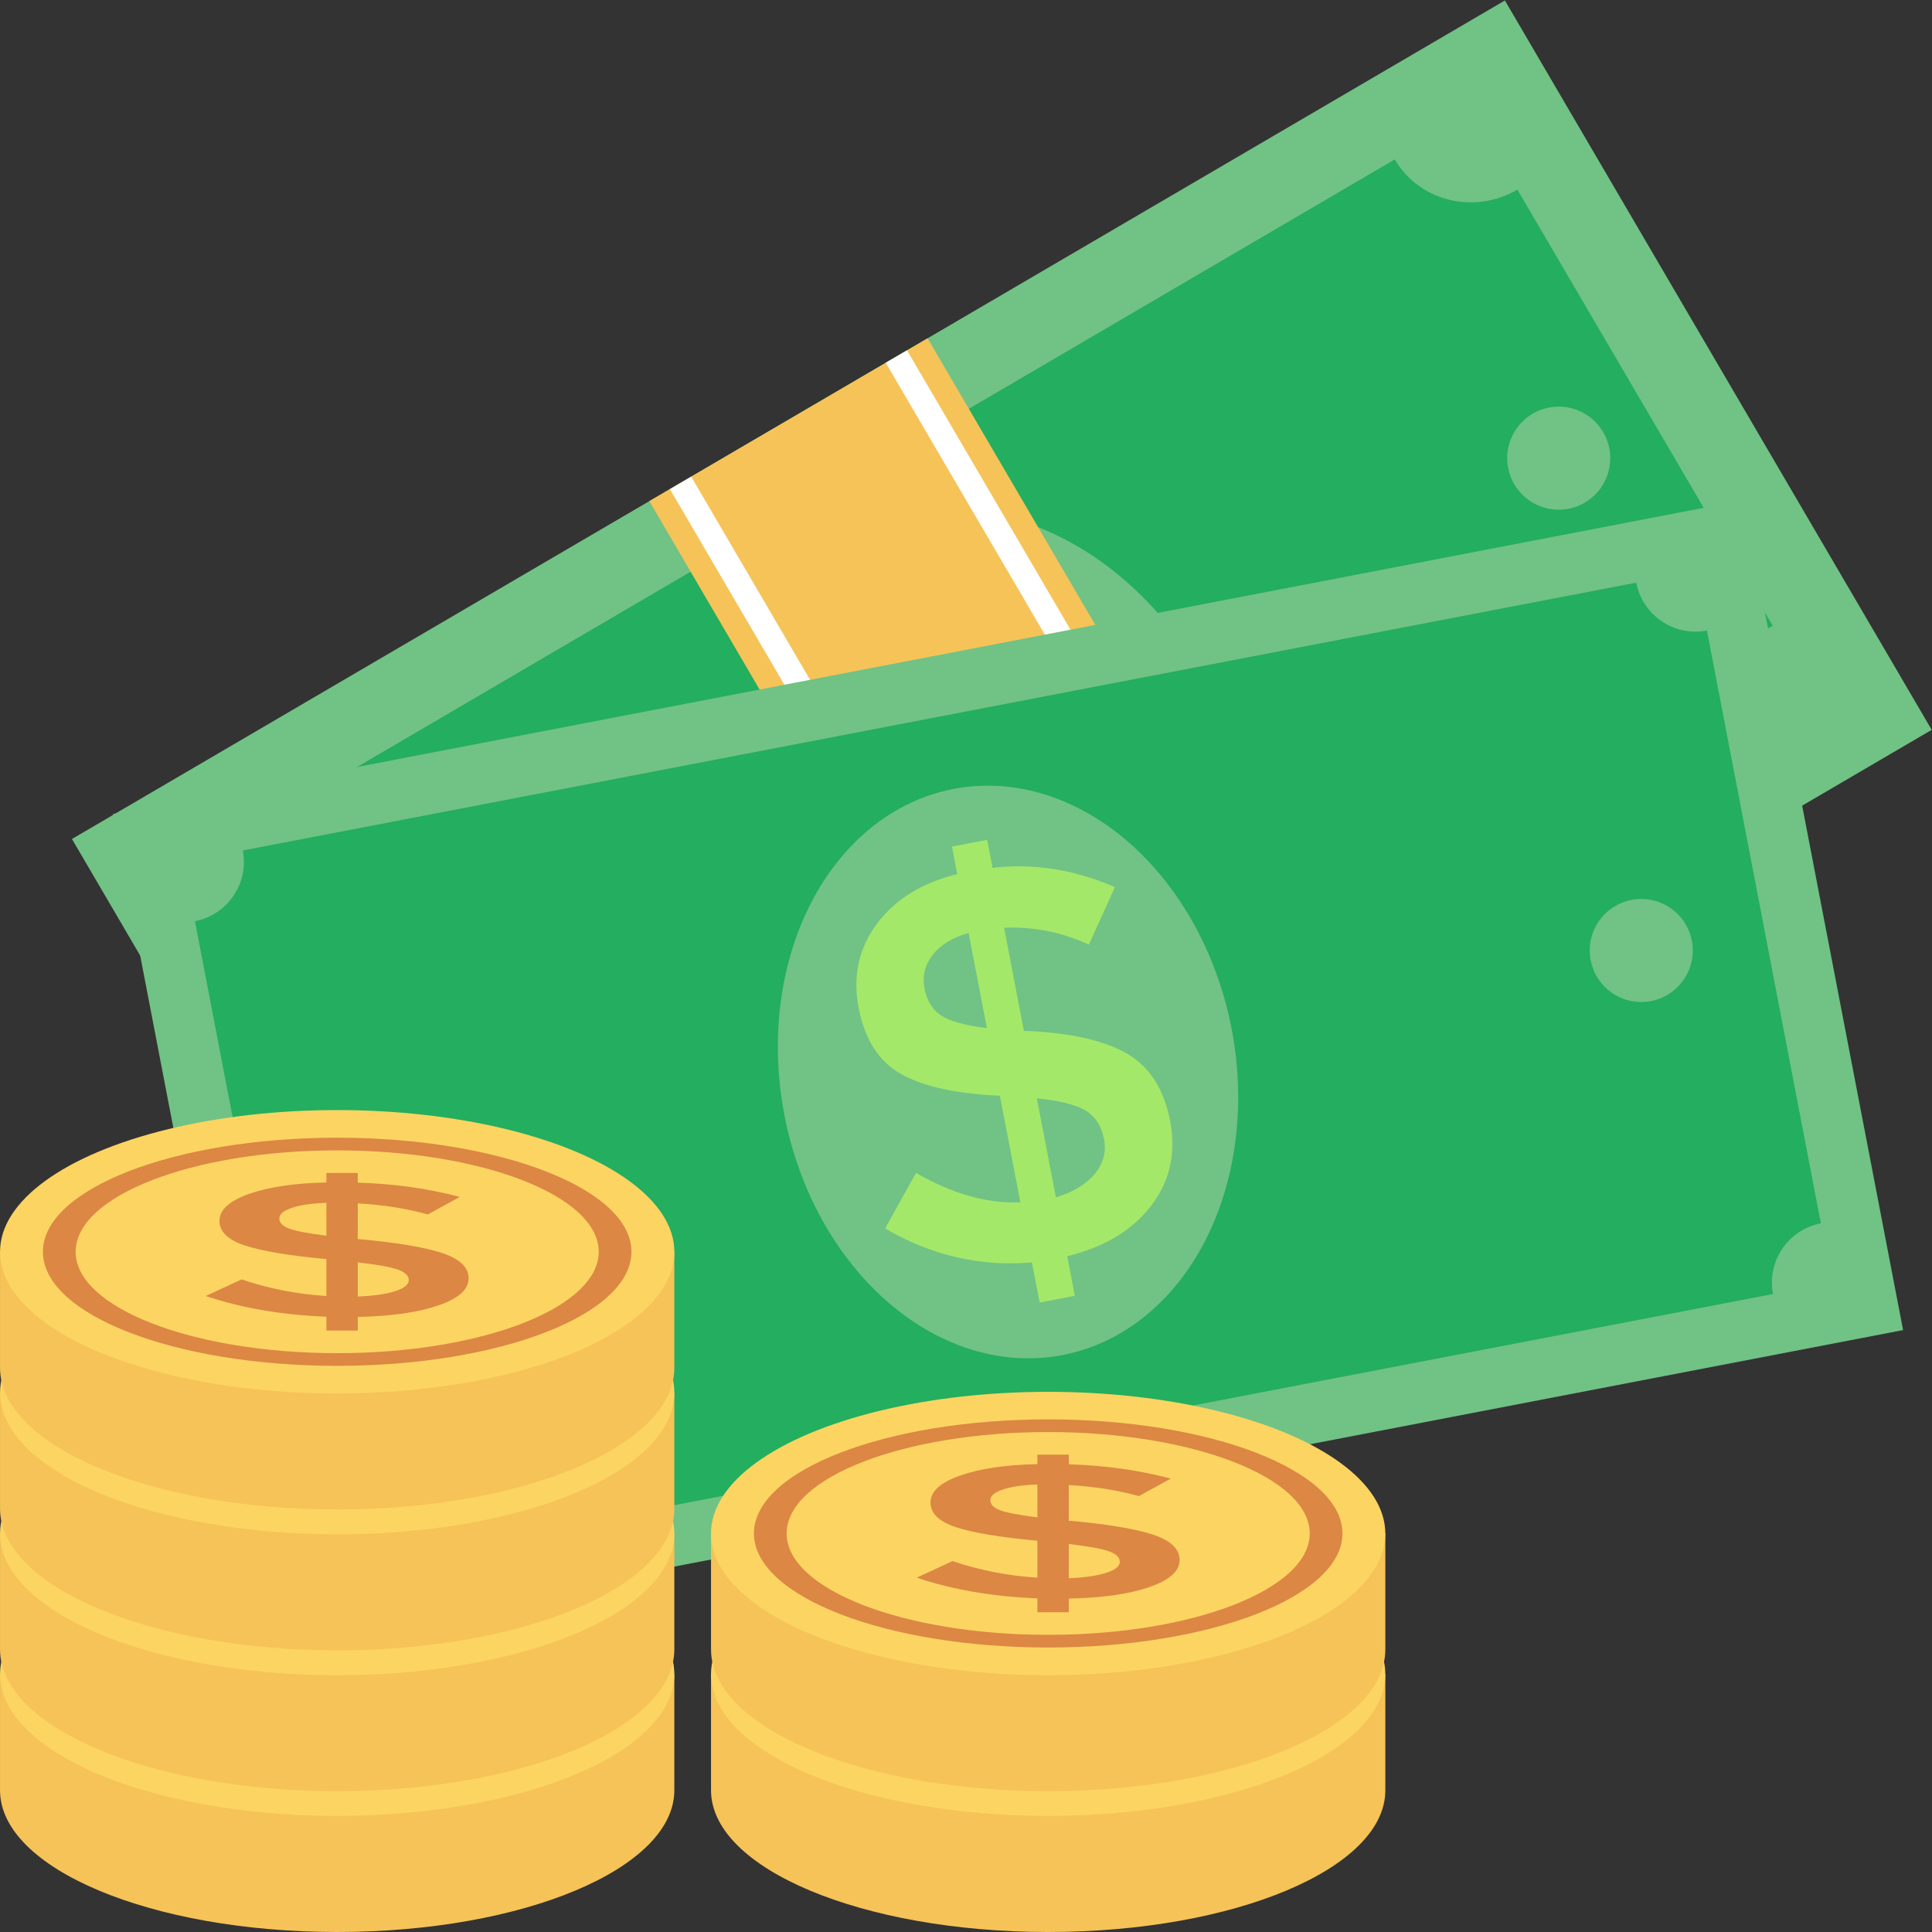
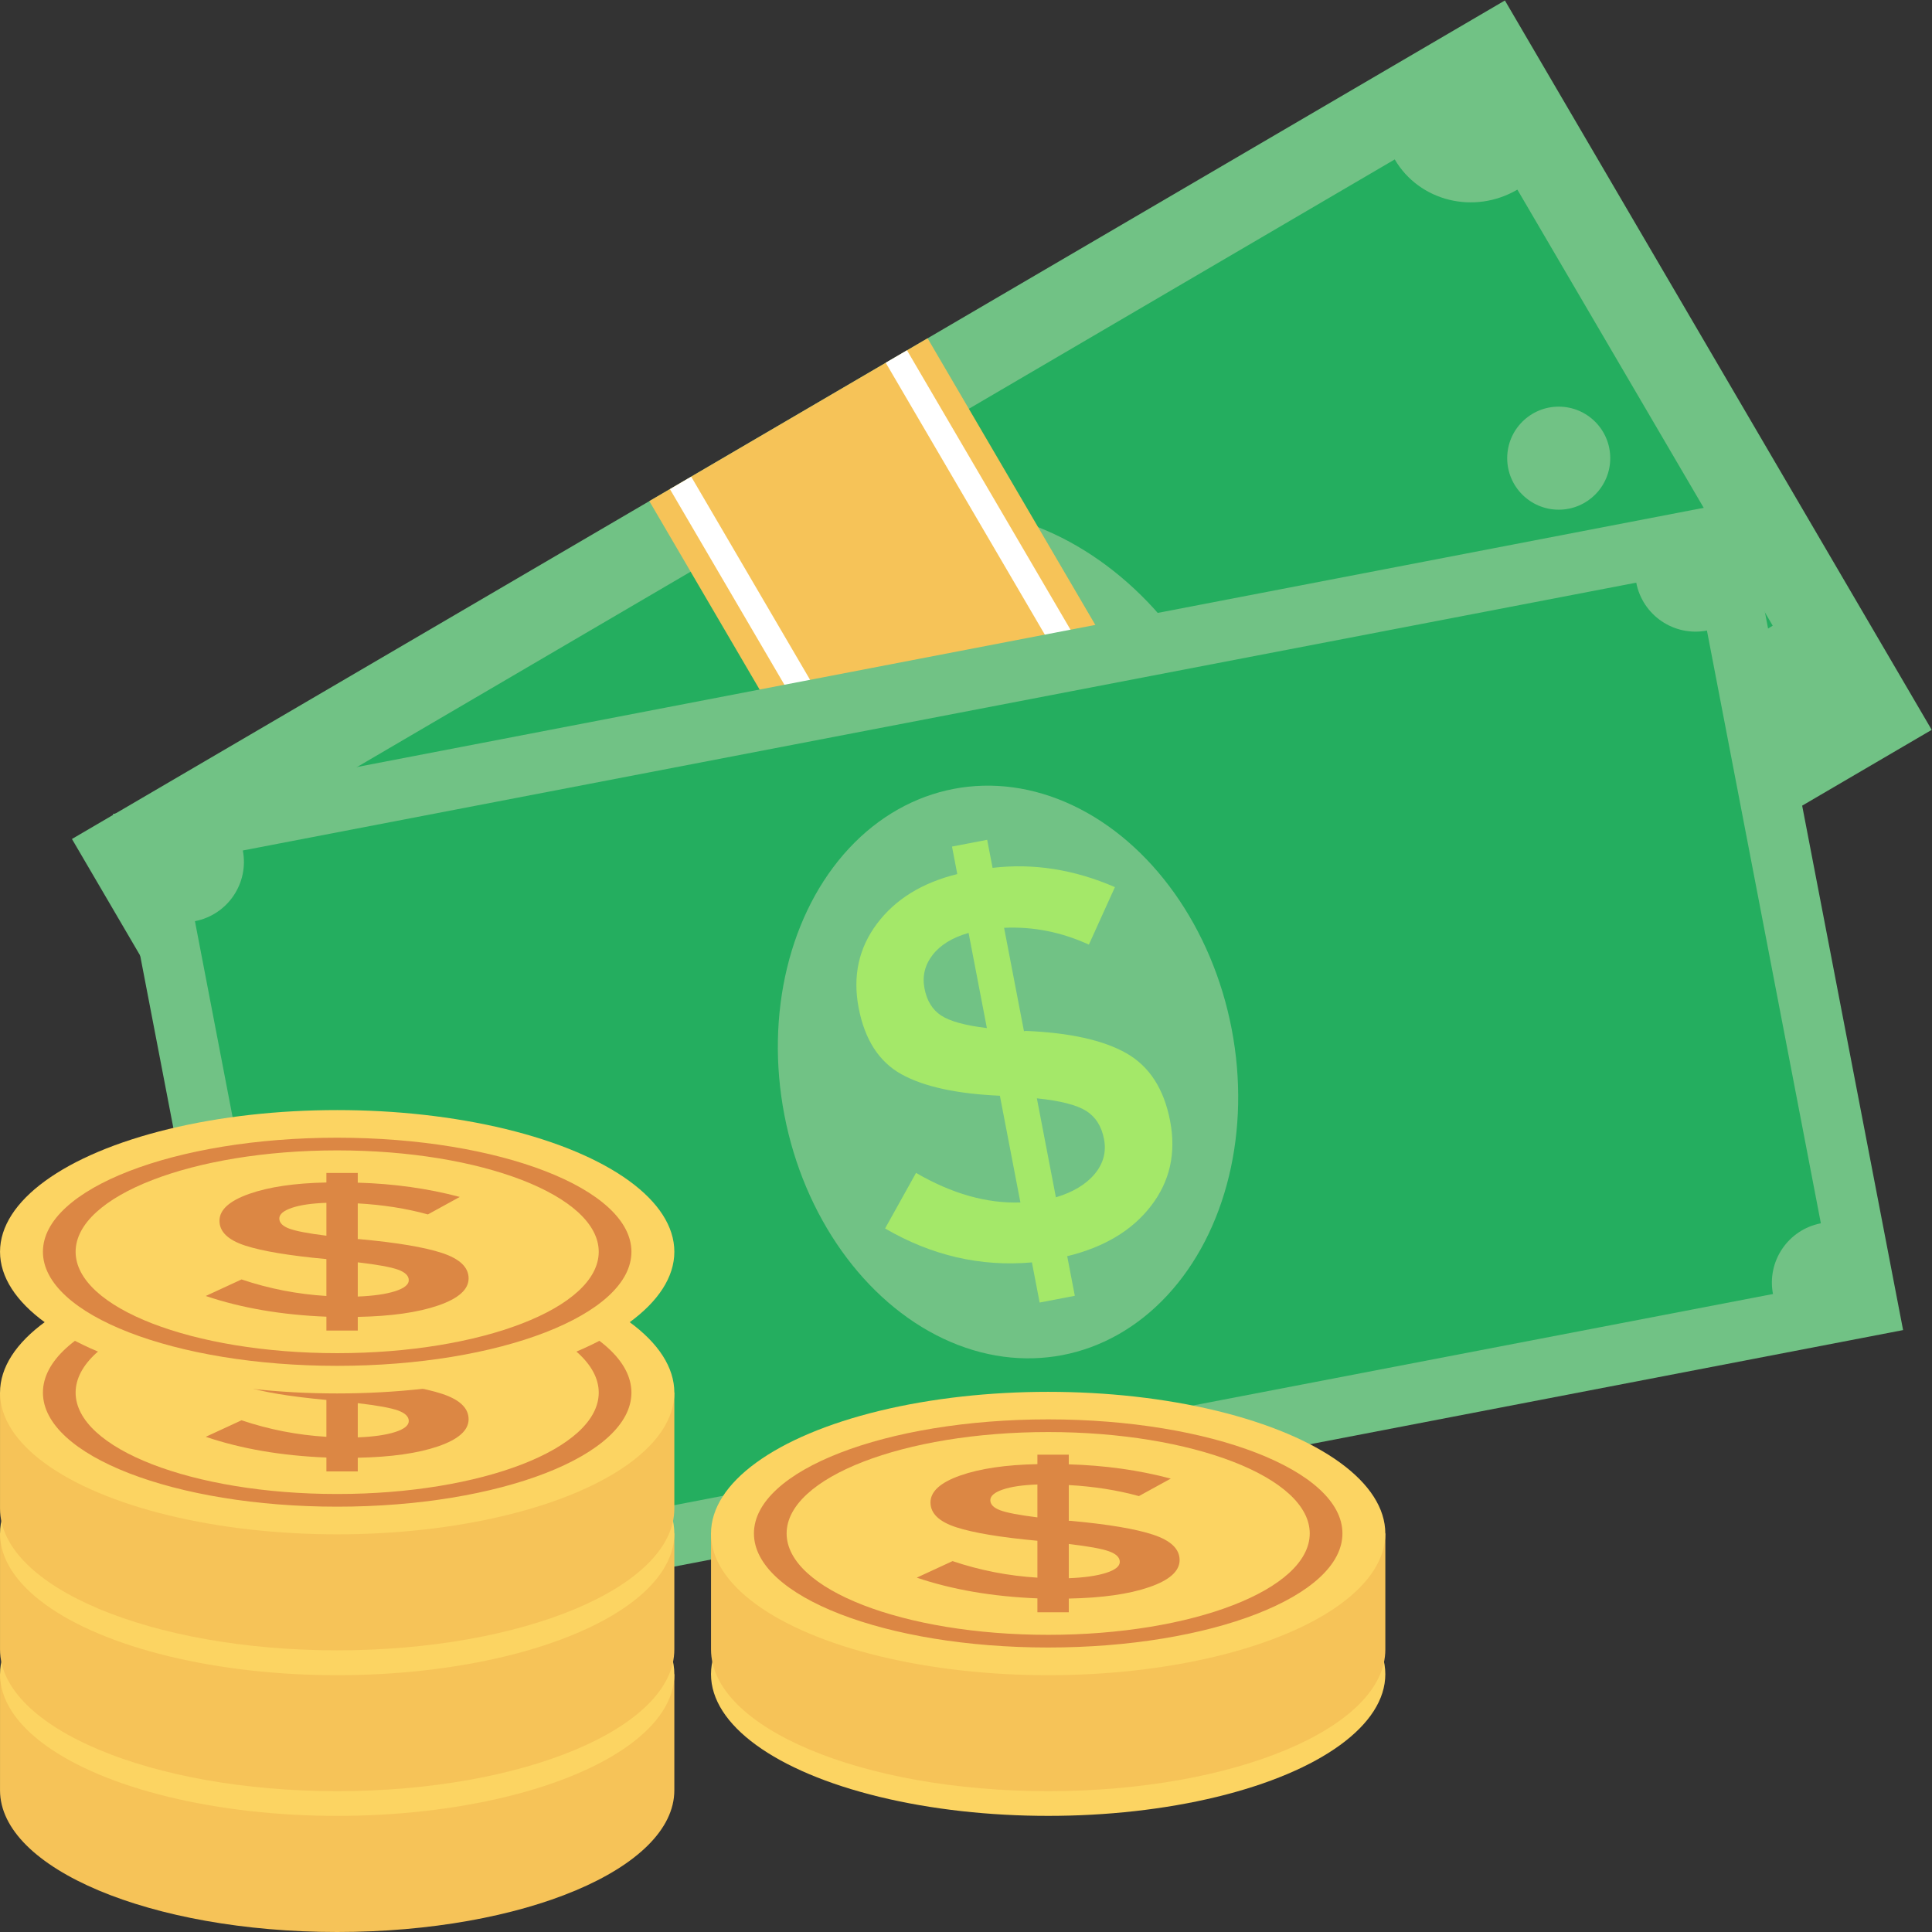
<svg xmlns="http://www.w3.org/2000/svg" version="1.1" id="Layer_1" x="0px" y="0px" viewBox="0 0 491.508 491.508" style="enable-background:new 0 0 491.508 491.508;" xml:space="preserve">
  <rect x="0" y="0" width="491.508" height="491.508" fill="#333333" stroke="none" />
  <style type="text/css">
	.st0{fill:#71C285;}
	.st1{fill:#24AE5F;}
	.st2{fill:#3EA69B;}
	.st3{fill:#44C4A1;}
	.st4{fill:#F6C358;}
	.st5{fill:#FFFFFF;}
	.st6{fill:#A4E869;}
	.st7{fill:#FCD462;}
	.st8{fill:#DC8744;}
</style>
  <rect x="43.704" y="91.973" transform="matrix(0.863 -0.505 0.505 0.863 -65.859 156.139)" class="st0" width="422.419" height="215.013" />
  <path class="st1" d="M354.827,40.557L67.473,208.811c6.25,10.674,2.413,24.539-8.567,30.968l64.954,110.933  c10.981-6.429,24.95-2.99,31.199,7.684l287.355-168.254c-6.25-10.674-2.415-24.538,8.568-30.968L386.026,48.241  C375.044,54.672,361.077,51.231,354.827,40.557z" />
  <g>
    <ellipse transform="matrix(0.863 -0.505 0.505 0.863 -65.847 156.152)" class="st0" cx="254.943" cy="199.466" rx="57.941" ry="73.343" />
    <ellipse class="st0" cx="396.545" cy="116.56" rx="13.107" ry="13.107" />
  </g>
  <ellipse class="st2" cx="113.32" cy="282.426" rx="13.107" ry="13.107" />
  <path class="st3" d="M282.084,252.029l-5.256-8.977c-11.909,5.434-24.613,6.873-38.098,4.314l2.713-15.954  c10.389,1.953,19.56,1.367,27.539-1.76l-13.969-23.857c-10.562,3.214-19.052,4.275-25.467,3.187s-11.699-5.177-15.85-12.267  s-5.075-14.337-2.754-21.756c2.324-7.415,7.34-13.651,15.056-18.719l-3.601-6.149l7.866-4.606l3.671,6.27  c9.403-4.619,19.728-6.539,30.981-5.75L263.543,162c-7.67-0.683-14.916,0.368-21.761,3.16l13.535,23.117l0.37-0.217  c10.725-3.303,19.402-4.366,26.031-3.188c6.642,1.177,12.059,5.356,16.257,12.526c4.201,7.175,5.081,14.508,2.634,21.988  c-2.441,7.49-7.717,13.878-15.843,19.187l5.183,8.851L282.084,252.029z M226.933,177.736c-1.013,3.066-0.709,5.972,0.899,8.719  s3.701,4.438,6.276,5.073c2.569,0.646,6.59,0.354,12.048-0.859l-12.457-21.275C230.2,171.886,227.944,174.665,226.933,177.736z   M284.393,216.497c1.19-3.223,0.949-6.274-0.732-9.146c-1.679-2.867-3.912-4.616-6.698-5.243c-2.796-0.621-7.081-0.228-12.859,1.173  l12.958,22.131C280.758,222.704,283.196,219.731,284.393,216.497z" />
  <rect x="213.91" y="91.968" transform="matrix(0.863 -0.505 0.505 0.863 -65.854 156.143)" class="st4" width="82.026" height="215.013" />
  <g>
    <rect x="224.349" y="108.06" transform="matrix(0.863 -0.505 0.505 0.863 -77.746 144.484)" class="st5" width="6.272" height="215.013" />
    <rect x="279.232" y="75.885" transform="matrix(0.863 -0.505 0.505 0.863 -53.967 167.806)" class="st5" width="6.272" height="215.013" />
  </g>
  <rect x="45.197" y="165.285" transform="matrix(0.982 -0.189 0.189 0.982 -46.891 53.314)" class="st0" width="422.392" height="215" />
  <path class="st1" d="M78.578,385.148l-28.985-150.8c8.331-1.601,13.786-9.652,12.185-17.983l354.49-68.135  c1.601,8.331,9.653,13.786,17.983,12.185l28.985,150.8c-8.331,1.601-13.786,9.652-12.185,17.983l-354.49,68.135  C94.96,389.002,86.909,383.546,78.578,385.148z" />
  <g>
    <ellipse transform="matrix(0.982 -0.189 0.189 0.982 -46.889 53.314)" class="st0" cx="256.394" cy="272.775" rx="57.937" ry="73.338" />
-     <ellipse class="st0" cx="417.541" cy="241.809" rx="13.107" ry="13.107" />
    <ellipse class="st0" cx="95.266" cy="303.757" rx="13.107" ry="13.107" />
  </g>
  <path class="st6" d="M264.488,331.374l-1.963-10.215c-13.039,1.154-25.496-1.724-37.357-8.632l7.875-14.137  c9.144,5.304,17.986,7.809,26.551,7.52l-5.218-27.149c-11.029-0.49-19.387-2.32-25.073-5.484s-9.304-8.78-10.855-16.849  c-1.551-8.068-0.006-15.208,4.655-21.43c4.662-6.216,11.47-10.424,20.434-12.631l-1.345-6.998l8.951-1.72l1.371,7.135  c10.405-1.221,20.78,0.411,31.126,4.905l-6.625,14.623c-7.004-3.2-14.186-4.624-21.569-4.274l5.056,26.306l0.421-0.081  c11.212,0.461,19.747,2.351,25.605,5.671c5.87,3.324,9.584,9.069,11.152,17.229c1.569,8.165-0.045,15.372-4.845,21.608  c-4.798,6.248-11.902,10.512-21.333,12.809l1.936,10.073L264.488,331.374z M237.254,242.948c-1.977,2.553-2.659,5.394-2.059,8.52  c0.601,3.126,2.01,5.418,4.226,6.875c2.206,1.465,6.096,2.53,11.646,3.206l-4.654-24.211  C242.284,238.521,239.23,240.389,237.254,242.948z M278.508,298.644c2.196-2.642,2.986-5.599,2.358-8.867  c-0.627-3.263-2.15-5.656-4.568-7.176c-2.429-1.517-6.6-2.575-12.514-3.18l4.841,25.185  C273.012,303.284,276.302,301.294,278.508,298.644z" />
  <path class="st4" d="M171.553,455.444c0,19.917-38.402,36.064-85.774,36.064S0.005,475.361,0.005,455.444v-29.501h171.548  L171.553,455.444L171.553,455.444z" />
  <ellipse class="st7" cx="85.781" cy="425.92" rx="85.775" ry="36.045" />
  <g>
    <path class="st8" d="M85.779,396.924c-41.343,0-74.859,12.992-74.859,29.019s33.516,29.019,74.859,29.019   s74.859-12.992,74.859-29.019C160.638,409.916,127.122,396.924,85.779,396.924z M85.779,451.737   c-36.749,0-66.541-11.549-66.541-25.795s29.792-25.795,66.541-25.795s66.541,11.549,66.541,25.795   C152.32,440.189,122.528,451.737,85.779,451.737z" />
    <path class="st8" d="M83.038,445.989v-3.531c-11.402-0.451-21.637-2.208-30.693-5.27l9.107-4.207   c6.985,2.354,14.174,3.755,21.586,4.207v-9.383c-9.402-0.87-16.286-2.015-20.652-3.434c-4.366-1.419-6.549-3.523-6.549-6.311   c0-2.789,2.508-5.069,7.544-6.845c5.036-1.773,11.585-2.739,19.657-2.901v-2.419h7.98v2.466c9.148,0.26,17.799,1.468,25.952,3.629   l-8.112,4.45c-5.493-1.515-11.433-2.45-17.839-2.806v9.092h0.376c9.564,0.872,16.59,2.049,21.078,3.53   c4.498,1.484,6.742,3.637,6.742,6.457c0,2.822-2.579,5.121-7.737,6.892c-5.158,1.775-11.971,2.741-20.459,2.903v3.481   L83.038,445.989L83.038,445.989z M74.235,414.772c-2.122,0.724-3.178,1.628-3.178,2.708c0,1.08,0.833,1.935,2.498,2.562   c1.655,0.63,4.823,1.234,9.483,1.814v-8.368C79.291,413.618,76.357,414.046,74.235,414.772z M100.501,435.978   c2.325-0.74,3.493-1.675,3.493-2.804c0-1.128-0.914-2.023-2.741-2.684c-1.838-0.661-5.249-1.281-10.234-1.862v8.704   C95.008,437.173,98.166,436.72,100.501,435.978z" />
  </g>
  <path class="st4" d="M171.553,419.615c0,19.917-38.402,36.064-85.774,36.064S0.005,439.533,0.005,419.615v-29.501h171.548  L171.553,419.615L171.553,419.615z" />
  <ellipse class="st7" cx="85.781" cy="390.132" rx="85.775" ry="36.045" />
  <g>
-     <path class="st8" d="M85.779,361.095c-41.343,0-74.859,12.992-74.859,29.019s33.516,29.019,74.859,29.019   s74.859-12.992,74.859-29.019S127.122,361.095,85.779,361.095z M85.779,415.908c-36.749,0-66.541-11.549-66.541-25.795   s29.792-25.795,66.541-25.795s66.541,11.549,66.541,25.795C152.32,404.36,122.528,415.908,85.779,415.908z" />
+     <path class="st8" d="M85.779,361.095c-41.343,0-74.859,12.992-74.859,29.019s33.516,29.019,74.859,29.019   S127.122,361.095,85.779,361.095z M85.779,415.908c-36.749,0-66.541-11.549-66.541-25.795   s29.792-25.795,66.541-25.795s66.541,11.549,66.541,25.795C152.32,404.36,122.528,415.908,85.779,415.908z" />
    <path class="st8" d="M83.038,410.16v-3.531c-11.402-0.451-21.637-2.208-30.693-5.27l9.107-4.207   c6.985,2.354,14.174,3.755,21.586,4.207v-9.383c-9.402-0.87-16.286-2.015-20.652-3.434c-4.366-1.419-6.549-3.523-6.549-6.311   c0-2.789,2.508-5.069,7.544-6.845c5.036-1.773,11.585-2.739,19.657-2.901v-2.419h7.98v2.466c9.148,0.26,17.799,1.468,25.952,3.629   l-8.112,4.45c-5.493-1.515-11.433-2.45-17.839-2.806v9.092h0.376c9.564,0.872,16.59,2.049,21.078,3.531   c4.498,1.484,6.742,3.637,6.742,6.457c0,2.822-2.579,5.121-7.737,6.892c-5.158,1.775-11.971,2.741-20.459,2.903v3.481h-7.981   V410.16z M74.235,378.943c-2.122,0.724-3.178,1.628-3.178,2.708c0,1.08,0.833,1.935,2.498,2.562   c1.655,0.63,4.823,1.234,9.483,1.814v-8.368C79.291,377.79,76.357,378.217,74.235,378.943z M100.501,400.149   c2.325-0.74,3.493-1.675,3.493-2.804c0-1.128-0.914-2.023-2.741-2.684c-1.838-0.661-5.249-1.281-10.234-1.862v8.704   C95.008,401.344,98.166,400.891,100.501,400.149z" />
  </g>
  <path class="st4" d="M171.553,383.786c0,19.917-38.402,36.064-85.774,36.064S0.005,403.704,0.005,383.786v-29.501h171.548  L171.553,383.786L171.553,383.786z" />
  <ellipse class="st7" cx="85.781" cy="354.292" rx="85.775" ry="36.045" />
  <g>
    <path class="st8" d="M85.779,325.266c-41.343,0-74.859,12.992-74.859,29.019s33.516,29.019,74.859,29.019   s74.859-12.992,74.859-29.019S127.122,325.266,85.779,325.266z M85.779,380.08c-36.749,0-66.541-11.549-66.541-25.795   S49.03,328.49,85.779,328.49s66.541,11.549,66.541,25.795C152.32,368.531,122.528,380.08,85.779,380.08z" />
    <path class="st8" d="M83.038,374.332v-3.531c-11.402-0.451-21.637-2.208-30.693-5.27l9.107-4.207   c6.985,2.354,14.174,3.755,21.586,4.207v-9.383c-9.402-0.87-16.286-2.015-20.652-3.434c-4.366-1.419-6.549-3.523-6.549-6.311   s2.508-5.069,7.544-6.845c5.036-1.773,11.585-2.739,19.657-2.901v-2.419h7.98v2.466c9.148,0.26,17.799,1.468,25.952,3.629   l-8.112,4.45c-5.493-1.515-11.433-2.45-17.839-2.806v9.092h0.376c9.564,0.872,16.59,2.049,21.078,3.531   c4.498,1.484,6.742,3.637,6.742,6.457c0,2.822-2.579,5.121-7.737,6.892c-5.158,1.775-11.971,2.741-20.459,2.903v3.481h-7.981   V374.332z M74.235,343.114c-2.122,0.724-3.178,1.628-3.178,2.708c0,1.08,0.833,1.934,2.498,2.562   c1.655,0.63,4.823,1.234,9.483,1.814v-8.368C79.291,341.961,76.357,342.388,74.235,343.114z M100.501,364.321   c2.325-0.74,3.493-1.675,3.493-2.804c0-1.128-0.914-2.023-2.741-2.684c-1.838-0.661-5.249-1.281-10.234-1.862v8.704   C95.008,365.515,98.166,365.062,100.501,364.321z" />
  </g>
-   <path class="st4" d="M171.553,347.957c0,19.917-38.402,36.064-85.774,36.064S0.005,367.875,0.005,347.957v-29.501h171.548  L171.553,347.957L171.553,347.957z" />
  <ellipse class="st7" cx="85.781" cy="318.452" rx="85.775" ry="36.045" />
  <g>
    <path class="st8" d="M85.779,289.437c-41.343,0-74.859,12.992-74.859,29.019s33.516,29.019,74.859,29.019   s74.859-12.992,74.859-29.019C160.638,302.429,127.122,289.437,85.779,289.437z M85.779,344.251   c-36.749,0-66.541-11.549-66.541-25.795s29.792-25.795,66.541-25.795s66.541,11.549,66.541,25.795S122.528,344.251,85.779,344.251z   " />
    <path class="st8" d="M83.038,338.503v-3.531c-11.402-0.451-21.637-2.208-30.693-5.27l9.107-4.208   c6.985,2.354,14.174,3.755,21.586,4.208v-9.383c-9.402-0.87-16.286-2.015-20.652-3.434c-4.366-1.419-6.549-3.523-6.549-6.311   s2.508-5.069,7.544-6.845c5.036-1.773,11.585-2.739,19.657-2.901v-2.419h7.98v2.466c9.148,0.26,17.799,1.468,25.952,3.629   l-8.112,4.45c-5.493-1.515-11.433-2.45-17.839-2.806v9.092h0.376c9.564,0.872,16.59,2.049,21.078,3.531   c4.498,1.484,6.742,3.637,6.742,6.457c0,2.822-2.579,5.121-7.737,6.892c-5.158,1.775-11.971,2.741-20.459,2.903v3.481h-7.981   V338.503z M74.235,307.285c-2.122,0.724-3.178,1.628-3.178,2.708c0,1.08,0.833,1.934,2.498,2.562   c1.655,0.63,4.823,1.234,9.483,1.814v-8.368C79.291,306.132,76.357,306.559,74.235,307.285z M100.501,328.492   c2.325-0.74,3.493-1.675,3.493-2.804c0-1.128-0.914-2.023-2.741-2.684c-1.838-0.661-5.249-1.281-10.234-1.862v8.704   C95.008,329.686,98.166,329.234,100.501,328.492z" />
  </g>
-   <path class="st4" d="M352.436,455.444c0,19.917-38.402,36.064-85.774,36.064s-85.774-16.146-85.774-36.064v-29.501h171.548  L352.436,455.444L352.436,455.444z" />
  <ellipse class="st7" cx="266.655" cy="425.92" rx="85.775" ry="36.045" />
  <g>
    <path class="st8" d="M266.662,396.924c-41.343,0-74.859,12.992-74.859,29.019s33.516,29.019,74.859,29.019   s74.859-12.992,74.859-29.019C341.521,409.916,308.006,396.924,266.662,396.924z M266.662,451.737   c-36.749,0-66.541-11.549-66.541-25.795s29.792-25.795,66.541-25.795s66.541,11.549,66.541,25.795   C333.203,440.189,303.411,451.737,266.662,451.737z" />
    <path class="st8" d="M263.921,445.989v-3.531c-11.402-0.451-21.637-2.208-30.693-5.27l9.107-4.207   c6.985,2.354,14.174,3.755,21.586,4.207v-9.383c-9.402-0.87-16.286-2.015-20.652-3.434c-4.366-1.419-6.549-3.523-6.549-6.311   c0-2.789,2.508-5.069,7.544-6.845c5.036-1.773,11.585-2.739,19.657-2.901v-2.419h7.98v2.466c9.148,0.26,17.799,1.468,25.952,3.629   l-8.112,4.45c-5.493-1.515-11.433-2.45-17.839-2.806v9.092h0.376c9.564,0.872,16.59,2.049,21.078,3.53   c4.498,1.484,6.742,3.637,6.742,6.457c0,2.822-2.579,5.121-7.737,6.892c-5.158,1.775-11.971,2.741-20.459,2.903v3.481   L263.921,445.989L263.921,445.989z M255.118,414.772c-2.122,0.724-3.178,1.628-3.178,2.708c0,1.08,0.833,1.935,2.498,2.562   c1.655,0.63,4.823,1.234,9.483,1.814v-8.368C260.174,413.618,257.24,414.046,255.118,414.772z M281.385,435.978   c2.325-0.74,3.493-1.675,3.493-2.804c0-1.128-0.914-2.023-2.741-2.684c-1.838-0.661-5.249-1.281-10.234-1.862v8.704   C275.892,437.173,279.049,436.72,281.385,435.978z" />
  </g>
  <path class="st4" d="M352.436,419.615c0,19.917-38.402,36.064-85.774,36.064s-85.774-16.146-85.774-36.064v-29.501h171.548  L352.436,419.615L352.436,419.615z" />
  <ellipse class="st7" cx="266.655" cy="390.132" rx="85.775" ry="36.045" />
  <g>
    <path class="st8" d="M266.662,361.095c-41.343,0-74.859,12.992-74.859,29.019s33.516,29.019,74.859,29.019   s74.859-12.992,74.859-29.019S308.006,361.095,266.662,361.095z M266.662,415.908c-36.749,0-66.541-11.549-66.541-25.795   s29.792-25.795,66.541-25.795s66.541,11.549,66.541,25.795C333.203,404.36,303.411,415.908,266.662,415.908z" />
    <path class="st8" d="M263.921,410.16v-3.531c-11.402-0.451-21.637-2.208-30.693-5.27l9.107-4.207   c6.985,2.354,14.174,3.755,21.586,4.207v-9.383c-9.402-0.87-16.286-2.015-20.652-3.434c-4.366-1.419-6.549-3.523-6.549-6.311   c0-2.789,2.508-5.069,7.544-6.845c5.036-1.773,11.585-2.739,19.657-2.901v-2.419h7.98v2.466c9.148,0.26,17.799,1.468,25.952,3.629   l-8.112,4.45c-5.493-1.515-11.433-2.45-17.839-2.806v9.092h0.376c9.564,0.872,16.59,2.049,21.078,3.531   c4.498,1.484,6.742,3.637,6.742,6.457c0,2.822-2.579,5.121-7.737,6.892c-5.158,1.775-11.971,2.741-20.459,2.903v3.481h-7.981   V410.16z M255.118,378.943c-2.122,0.724-3.178,1.628-3.178,2.708c0,1.08,0.833,1.935,2.498,2.562   c1.655,0.63,4.823,1.234,9.483,1.814v-8.368C260.174,377.79,257.24,378.217,255.118,378.943z M281.385,400.149   c2.325-0.74,3.493-1.675,3.493-2.804c0-1.128-0.914-2.023-2.741-2.684c-1.838-0.661-5.249-1.281-10.234-1.862v8.704   C275.892,401.344,279.049,400.891,281.385,400.149z" />
  </g>
</svg>